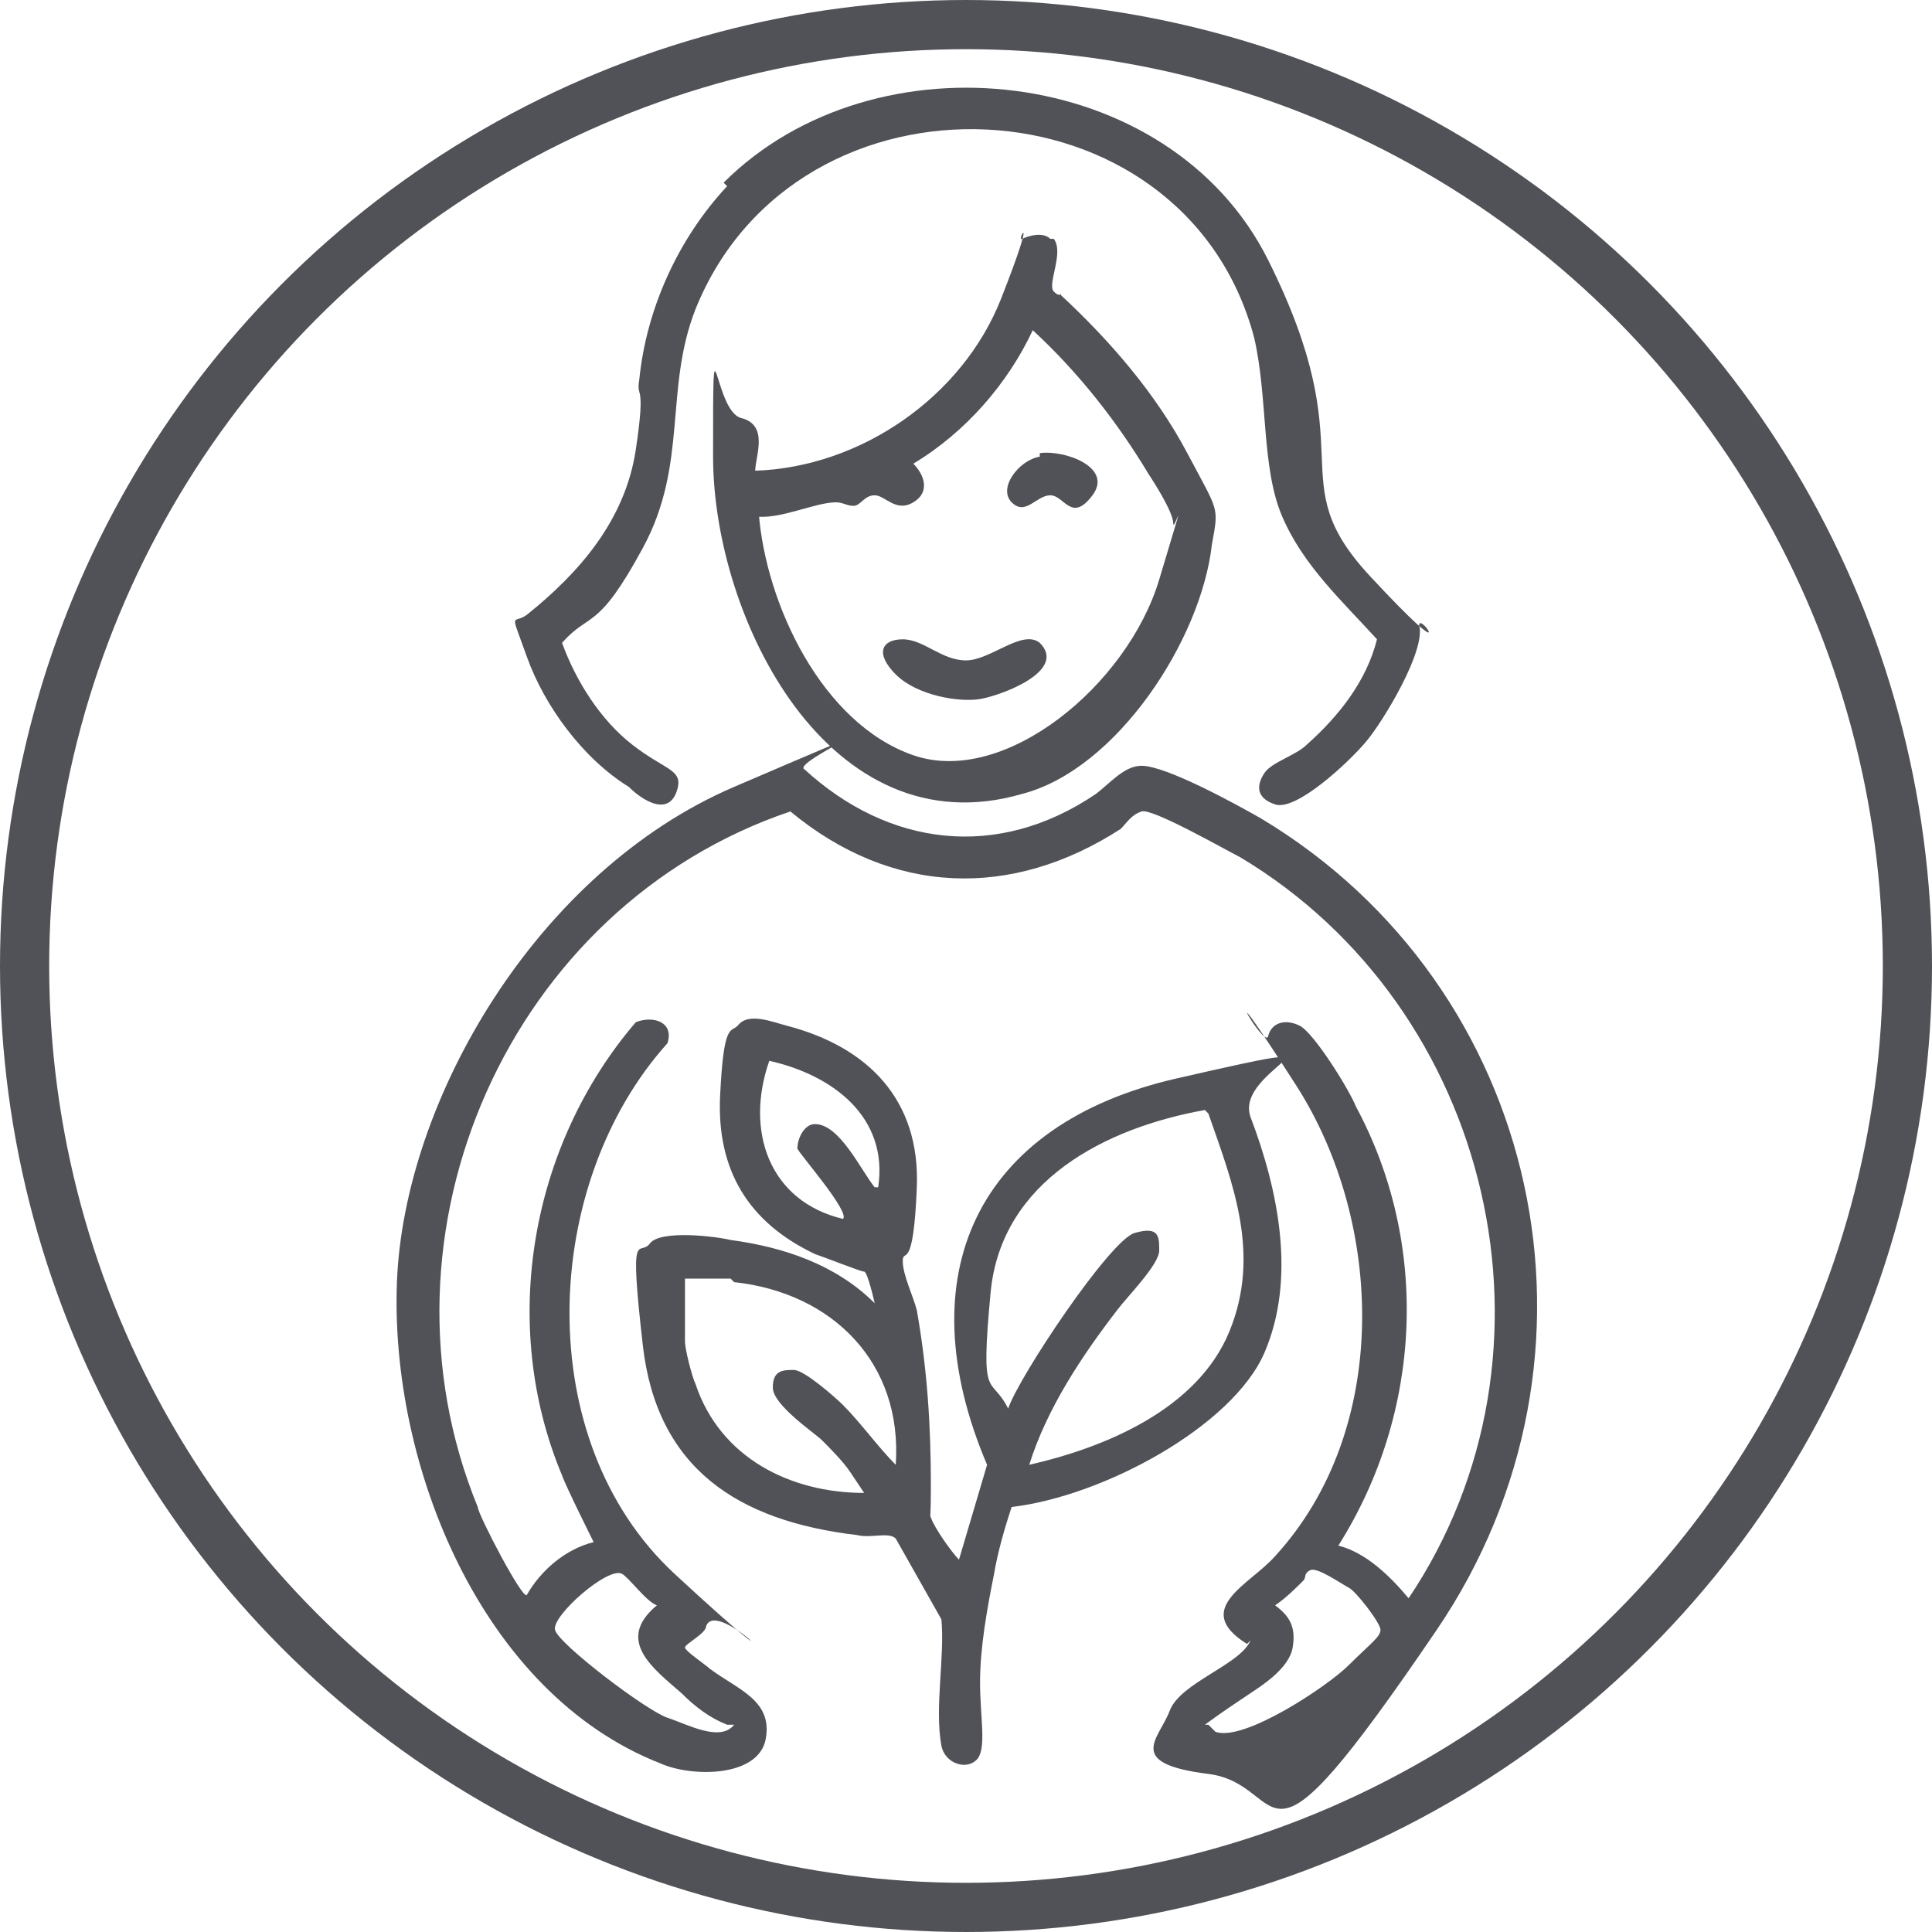
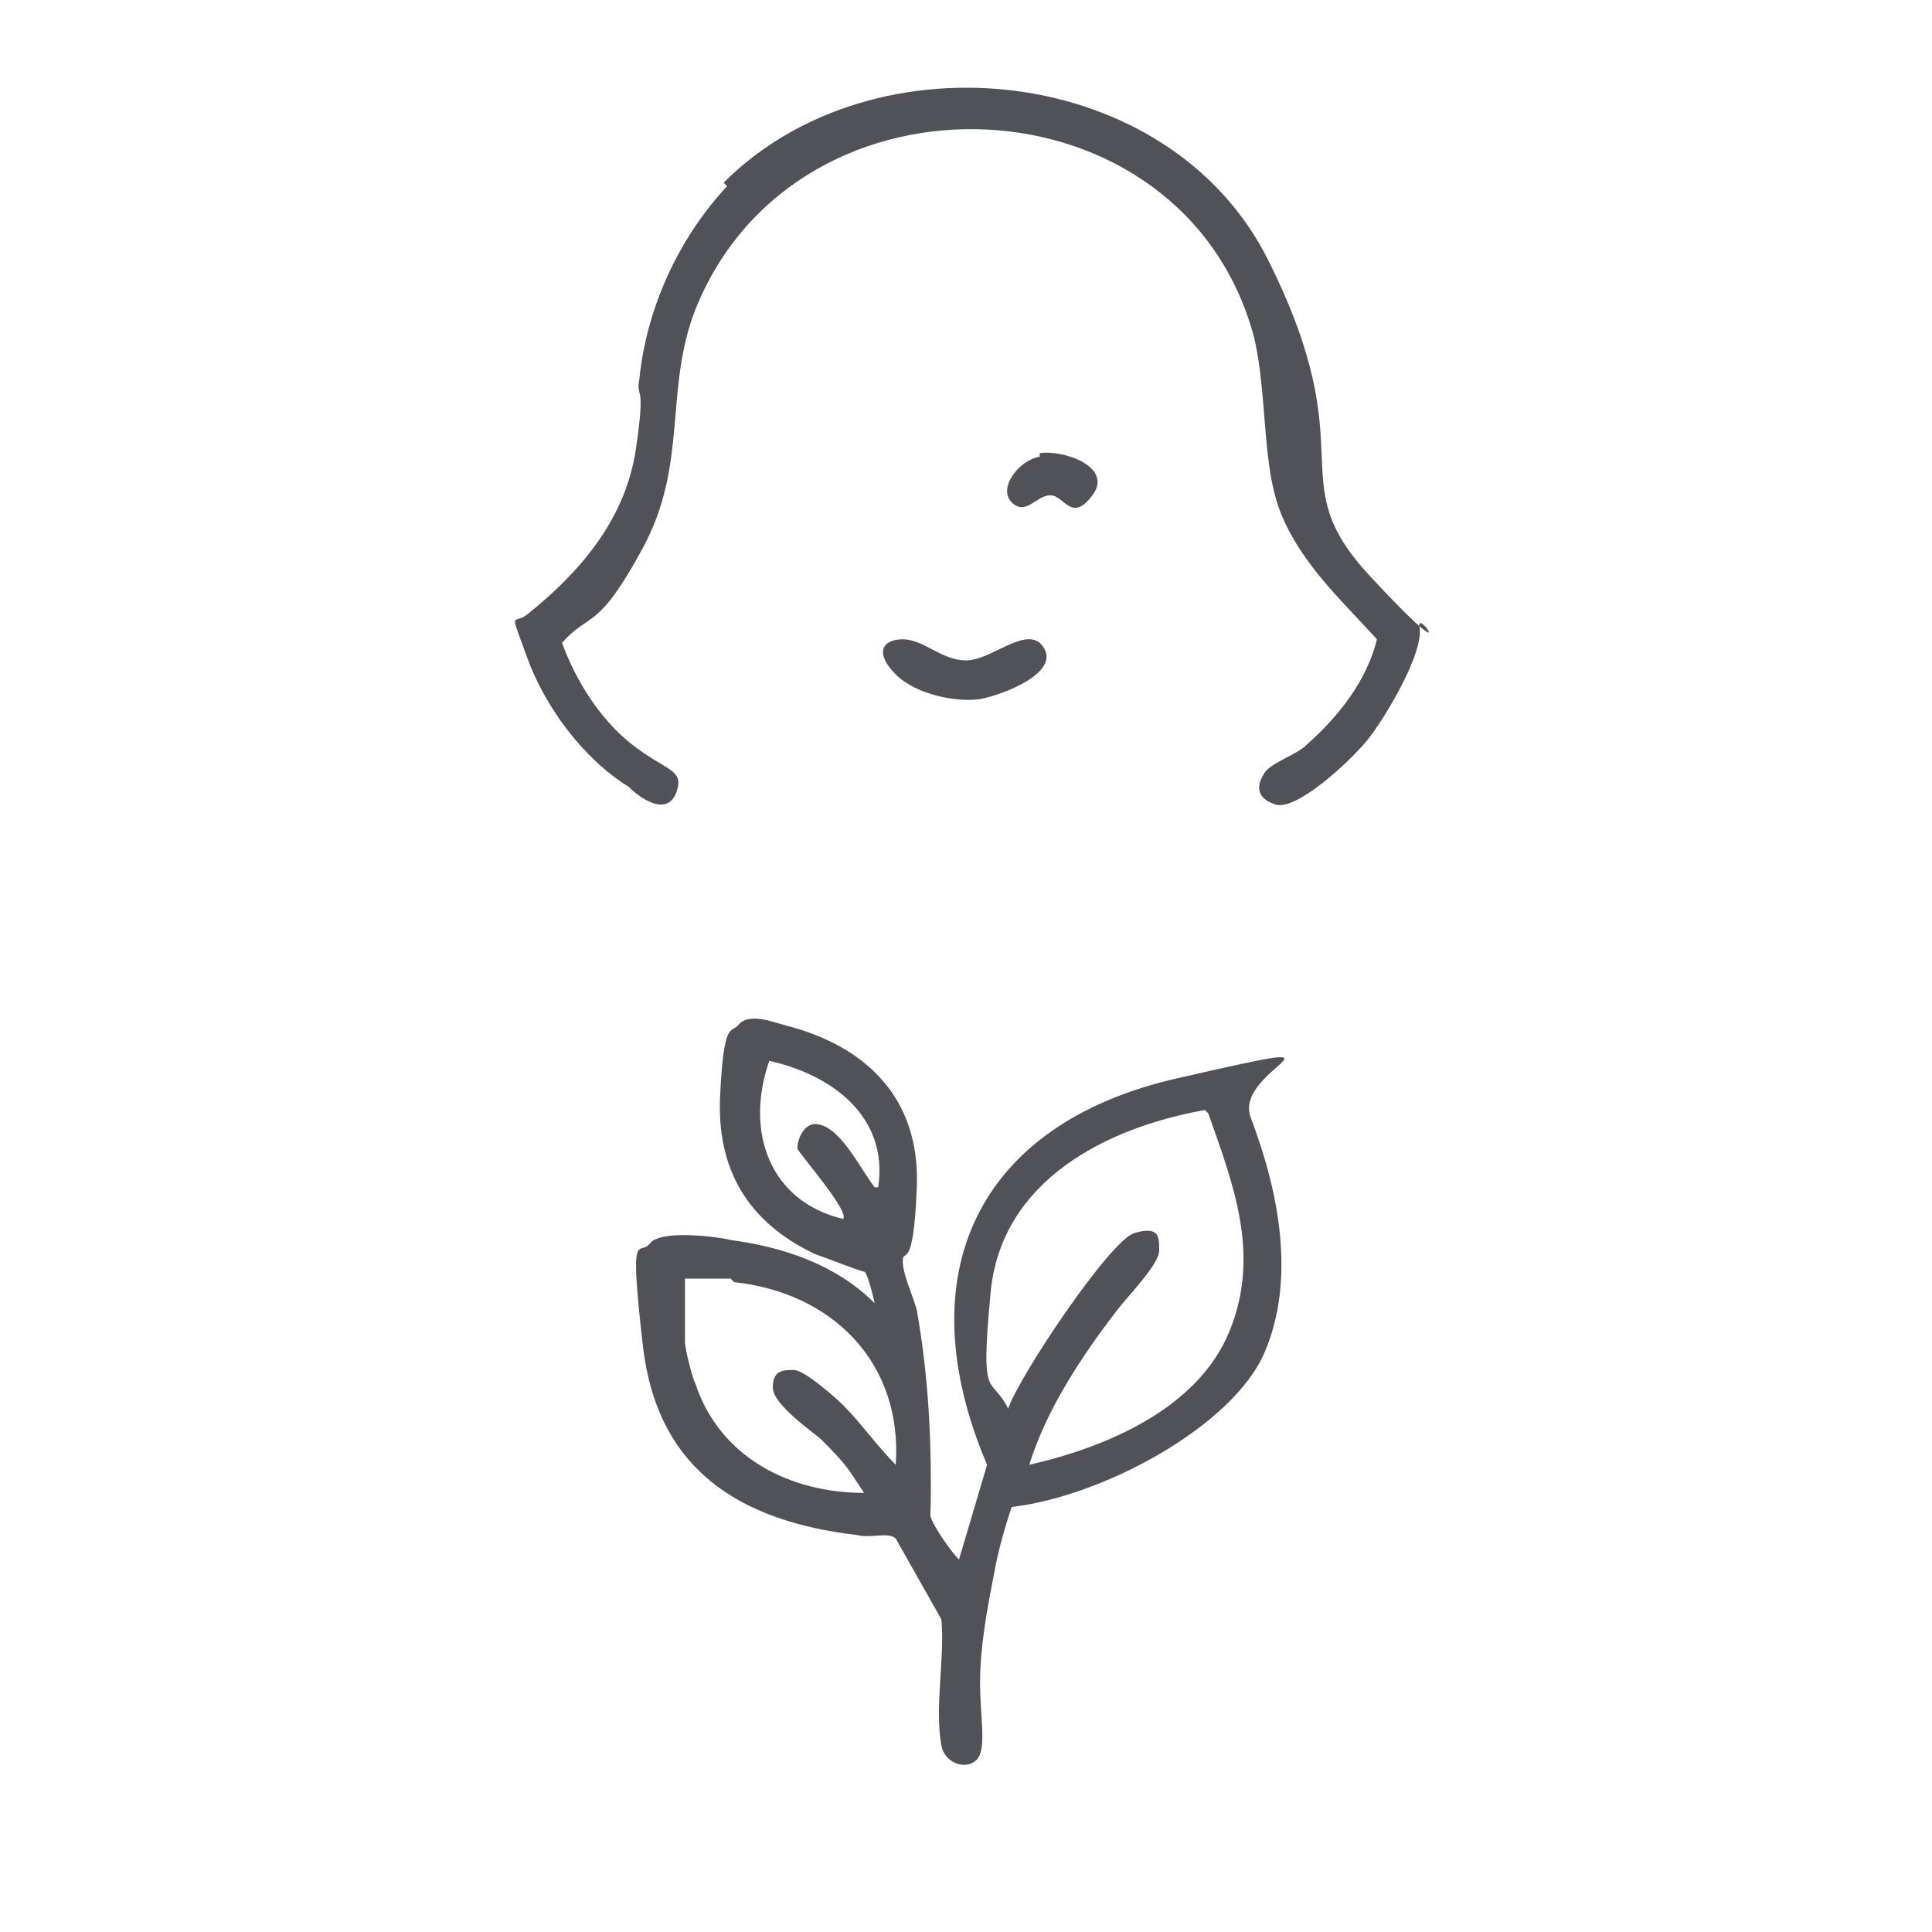
<svg xmlns="http://www.w3.org/2000/svg" id="Layer_1" version="1.1" viewBox="0 0 55 55">
  <defs>
    <style>
      .st0 {
        fill: #515257;
      }

      .st1, .st2 {
        fill: none;
      }

      .st2 {
        stroke: #515257;
        stroke-width: 1.4px;
      }
    </style>
  </defs>
  <g id="Group_48733">
    <g id="Ellipse_14433">
      <path class="st1" d="M55,27.5c0,5.9-1.9,11.4-5,15.9-.3.5-.7.9-1,1.3-.5.7-1.1,1.3-1.7,2-.2.2-.5.5-.7.7-.1,0-.2.2-.3.3-.3.3-.7.6-1,.9-.3.2-.6.5-.9.7-.9.7-1.8,1.3-2.8,1.9-.4.3-.9.5-1.3.7-1.4.8-3,1.4-4.5,1.9-.1,0-.2,0-.3,0-.1,0-.3,0-.4.1-.3.1-.7.2-1,.3,0,0-.2,0-.2,0-1.4.3-2.8.5-4.3.6-.4,0-.9,0-1.3,0h0c-.2,0-.4,0-.6,0-.3,0-.6,0-.9,0-.4,0-.7,0-1.1,0-.5,0-1.1,0-1.6-.2h0c-.9-.1-1.8-.3-2.7-.5-.4,0-.8-.2-1.2-.3-.8-.2-1.7-.5-2.5-.8-.5-.2-1.1-.4-1.6-.7,0,0,0,0,0,0-.4-.2-.8-.4-1.1-.6-.5-.3-1-.6-1.5-.9-.4-.3-.9-.6-1.3-.9-.4-.3-.8-.6-1.2-.9-.4-.3-.8-.6-1.2-1C3.6,43.2,0,35.8,0,27.5,0,12.3,12.3,0,27.5,0s27.5,12.3,27.5,27.5Z" />
-       <circle class="st2" cx="27.5" cy="27.5" r="26.8" />
    </g>
  </g>
  <g>
-     <path class="st0" d="M35.5,46.8c-1.6-1,.1-1.7.8-2.5,3.3-3.6,3.1-9.5.6-13.4s-.9-1-.8-1.4.5-.5.9-.3,1.4,1.8,1.6,2.3c2.1,3.9,1.9,8.7-.5,12.5.8.2,1.5.9,2,1.5,4.7-7,2.4-16.8-4.8-21.1-.4-.2-2.5-1.4-2.8-1.3s-.4.3-.6.5c-3.1,2-6.5,1.9-9.4-.5-8,2.7-12.1,12-8.9,19.8,0,.2,1.3,2.7,1.4,2.5.4-.7,1.1-1.3,1.9-1.5,0,0-.8-1.6-.9-1.9-1.8-4.3-.9-9.4,2.1-12.9.5-.2,1.1,0,.9.6-3.6,4-3.9,11.3.2,15.1s1.2.6.9,1.5c0,.2-.6.5-.6.6s.6.5.7.6c.8.6,1.8.9,1.6,2s-2.1,1.1-3,.7c-5.1-2-7.7-8.5-7.5-13.7s4-11.7,9.6-14.1,1.6-.7,2-.5c2.4,2.2,5.5,2.6,8.3.7.4-.3.8-.8,1.3-.8.7,0,2.7,1.1,3.4,1.5,8,4.8,10.3,15.3,5,23.1s-4.1,4.4-6.5,4.1-1.4-1-1.1-1.8,2-1.3,2.3-2ZM20.7,49.1c-.5-.2-.9-.5-1.3-.9-.8-.7-1.9-1.5-.7-2.5-.3-.1-.8-.8-1-.9-.4-.2-2,1.2-1.9,1.6s2.6,2.3,3.2,2.5,1.5.7,1.9.2ZM34.4,49.1s.2.2.2.2c.8.3,3.2-1.3,3.8-1.9s.9-.8.9-1-.7-1.1-.9-1.2-.9-.6-1.1-.5-.1.2-.2.3c-.2.2-.5.5-.8.7.4.3.6.6.5,1.2s-.9,1.1-1.2,1.3-.9.6-1.3.9Z" />
    <path class="st0" d="M27.3,44.4l.8-2.7c-2.3-5.4-.3-9.7,5.4-11s1.6-.3,2.1,1.1c.8,2.1,1.3,4.6.4,6.7s-4.6,4.1-7.2,4.4c-.2.6-.4,1.3-.5,1.9-.2,1-.4,2.1-.4,3.1s.2,1.9-.1,2.2-.9.1-1-.4c-.2-1.1.1-2.5,0-3.6l-1.3-2.3c-.2-.2-.7,0-1.1-.1-3.4-.4-5.7-1.9-6.1-5.4s-.1-2.5.2-2.9,1.9-.2,2.3-.1c1.5.2,3,.7,4.1,1.8,0,0-.2-.9-.3-.9s-1.1-.4-1.4-.5c-1.9-.9-2.8-2.4-2.7-4.5s.3-1.8.5-2c.3-.4,1-.1,1.4,0,2.3.6,3.8,2.1,3.7,4.6s-.4,1.7-.4,2.1.3,1,.4,1.4c.3,1.7.4,3.3.4,5s-.1.6,0,.9.6,1,.8,1.2ZM25,33.8c.3-2-1.3-3.2-3.1-3.6-.7,2,0,4,2.1,4.5.2-.2-1.2-1.8-1.3-2,0-.3.2-.7.5-.7.7,0,1.3,1.3,1.7,1.8ZM34.3,31.6c-2.8.5-5.8,2-6.1,5.2s0,2.3.5,3.3c.3-.9,2.9-4.8,3.6-5s.7.1.7.5-.9,1.3-1.2,1.7c-1,1.3-2,2.8-2.5,4.4,2.2-.5,4.8-1.6,5.7-3.8s.1-4.2-.6-6.2ZM20.8,36.4c-.4,0-.9,0-1.3,0v1.8c0,.2.2,1,.3,1.2.7,2.1,2.7,3.1,4.8,3.1,0,0-.4-.6-.4-.6-.2-.3-.6-.7-.8-.9s-1.4-1-1.4-1.5.3-.5.6-.5,1.2.8,1.4,1c.5.5,1,1.2,1.5,1.7.2-2.9-1.8-4.9-4.6-5.2Z" />
    <path class="st0" d="M20.6,5.2c4.3-4.3,12.7-3.4,15.5,2.2s.3,6.2,2.9,9,1.4,1,1.4,1.4c.2.7-1,2.7-1.5,3.3s-2,2-2.6,1.8-.5-.6-.3-.9.9-.5,1.2-.8c.9-.8,1.7-1.8,2-3-1-1.1-2.1-2.1-2.7-3.5s-.4-3.4-.8-5.1c-2-7.5-13-8-15.9-.8-.9,2.3-.2,4.4-1.5,6.8s-1.5,1.8-2.3,2.7c.4,1.1,1.1,2.2,2,2.9s1.4.7,1.3,1.2c-.2.9-1,.4-1.4,0-1.3-.8-2.4-2.3-2.9-3.7s-.4-.9,0-1.2c1.5-1.2,2.8-2.7,3.1-4.7s0-1.4.1-2c.2-2,1.1-4,2.5-5.5Z" />
-     <path class="st0" d="M30,6.8c.3.4-.2,1.3,0,1.5s.2,0,.2.1c1.4,1.3,2.7,2.8,3.6,4.5s.9,1.5.7,2.6c-.3,2.7-2.7,6.4-5.4,7.1-5.5,1.6-8.8-5-8.8-9.6s0-1.3.8-1.1.4,1.1.4,1.5c3-.1,5.9-2.1,7-4.9s.4-1.6.6-1.7.6-.2.8,0ZM21.6,14.6c.2,2.6,1.8,6,4.4,6.9s6.1-2,7-5,.4-1.3.4-1.6-.5-1.1-.7-1.4c-.9-1.5-2-2.9-3.3-4.1-.7,1.5-1.9,2.9-3.4,3.8.3.3.5.8,0,1.1s-.8-.2-1.1-.2-.4.3-.6.3-.3-.1-.5-.1c-.6,0-1.6.5-2.3.4Z" />
    <path class="st0" d="M29.6,18.3c.8.8-1.1,1.5-1.7,1.6s-1.8-.1-2.4-.7-.4-1,.2-1,1.1.6,1.8.6,1.6-.9,2.1-.5Z" />
    <path class="st0" d="M29.6,12.9c.7-.1,2.1.4,1.5,1.2s-.8,0-1.2,0-.7.6-1.1.2.2-1.2.8-1.3Z" />
  </g>
</svg>